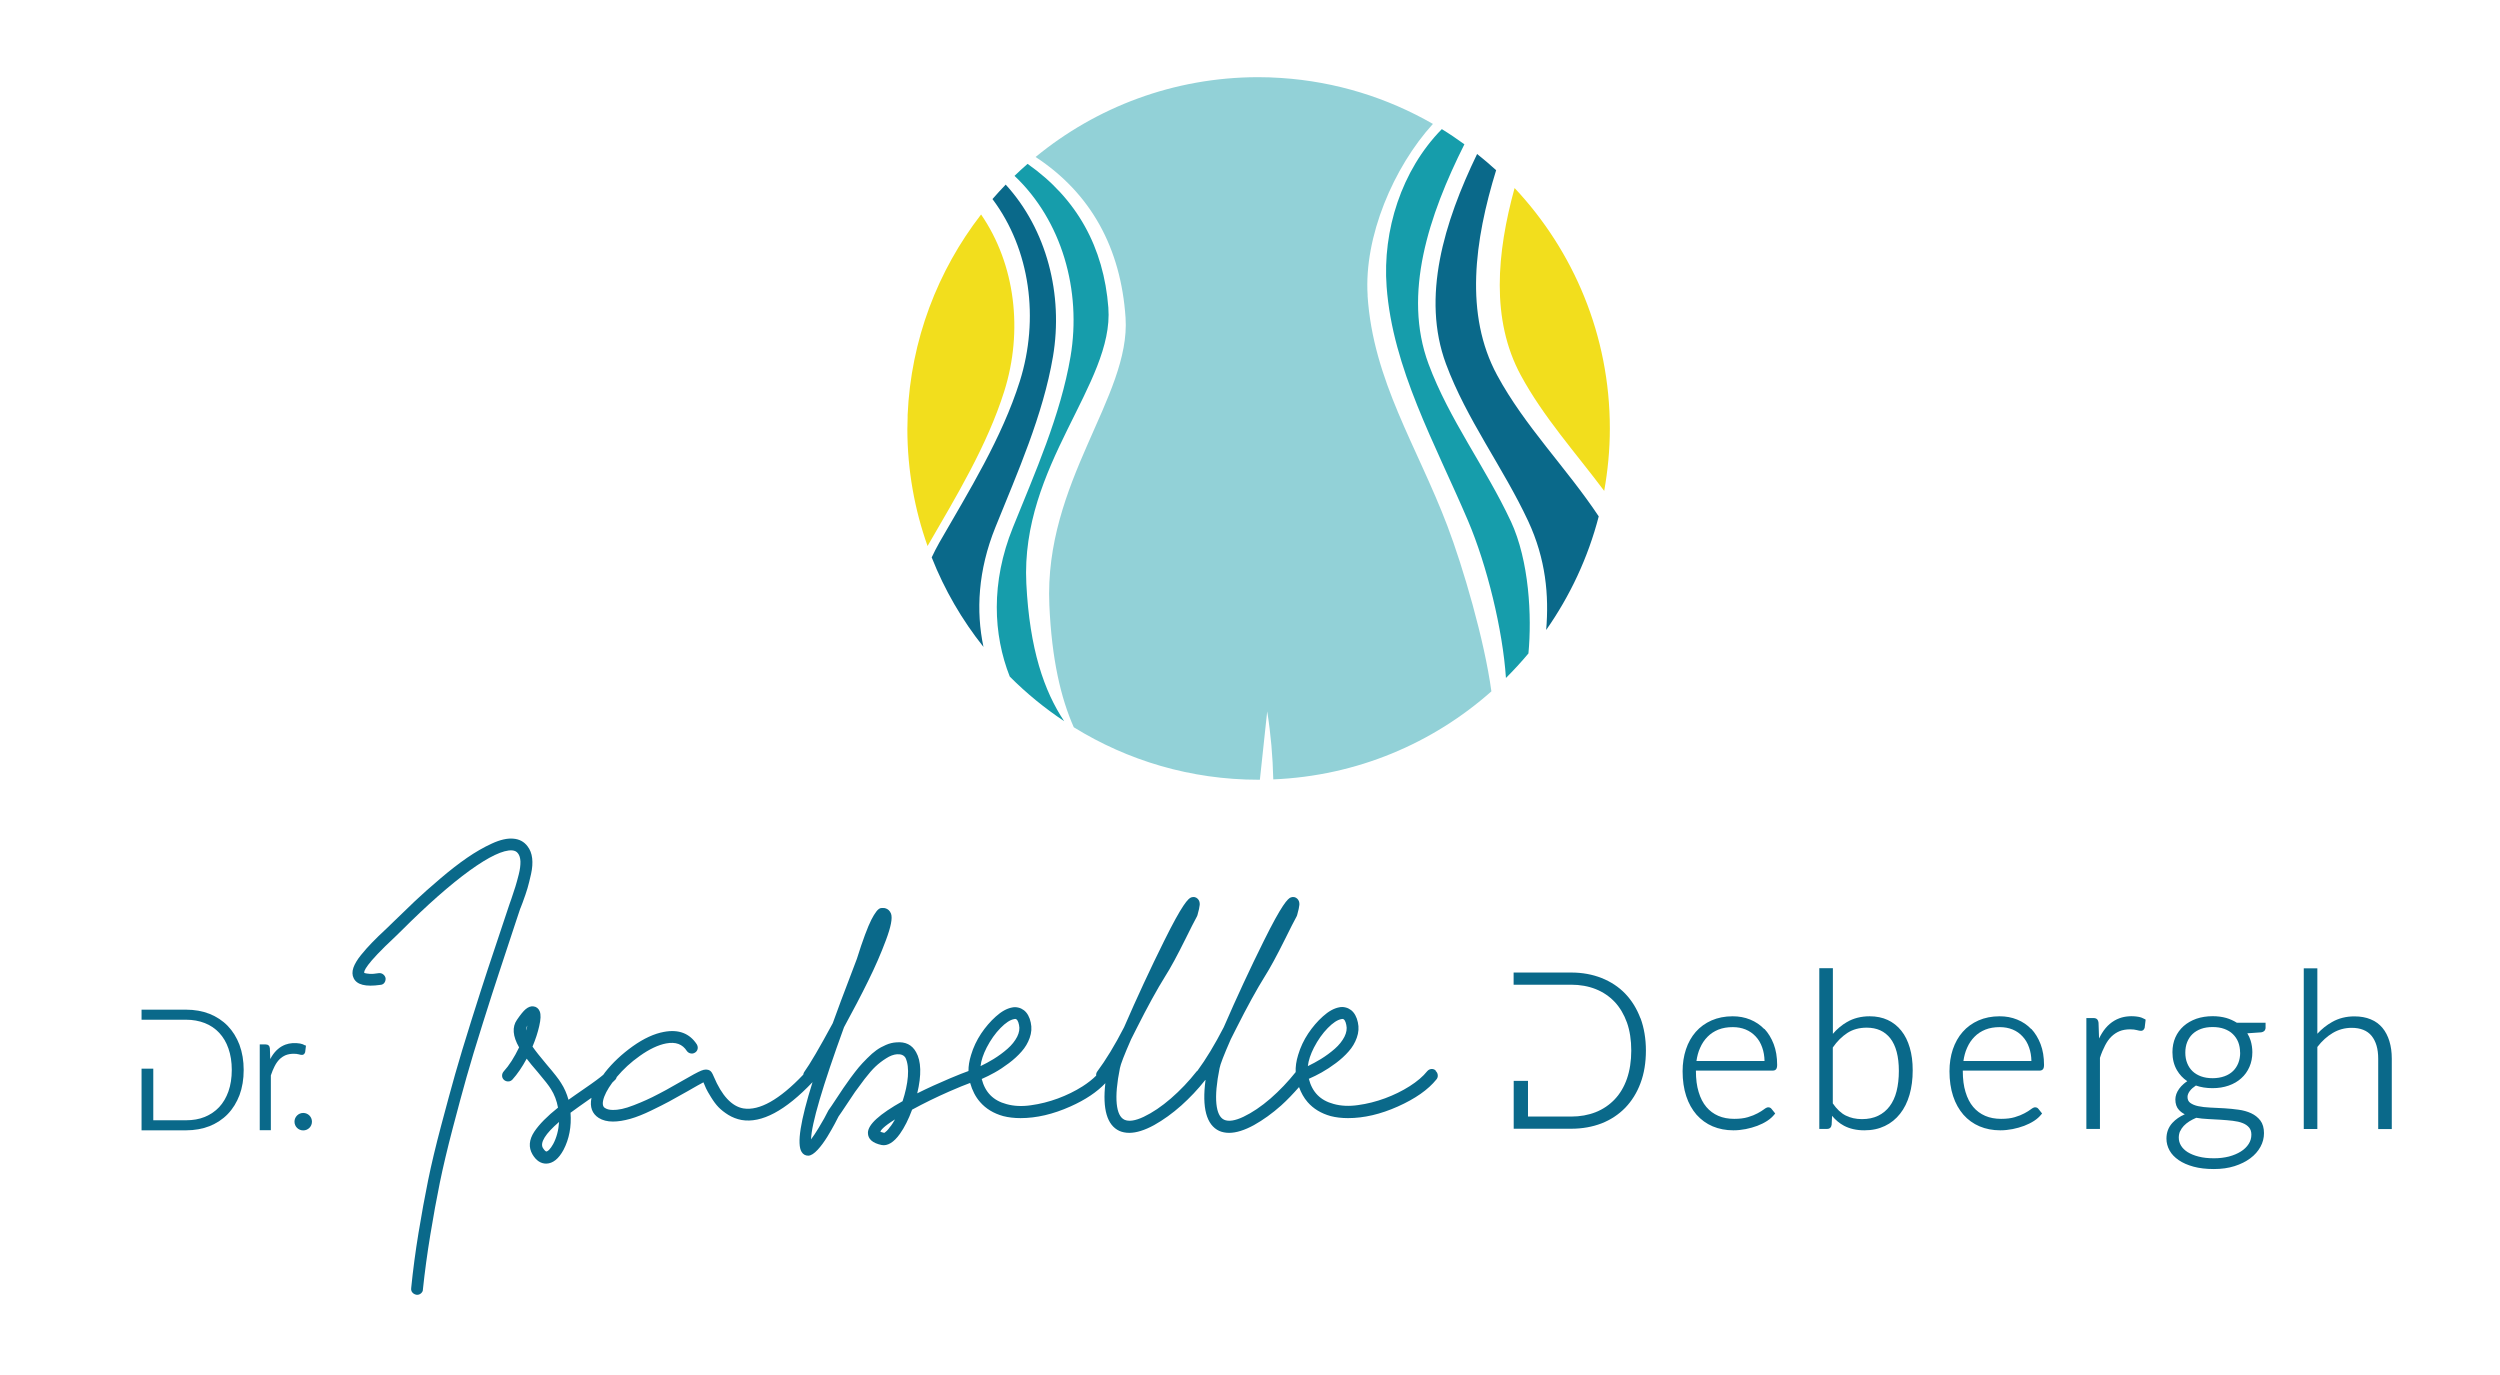
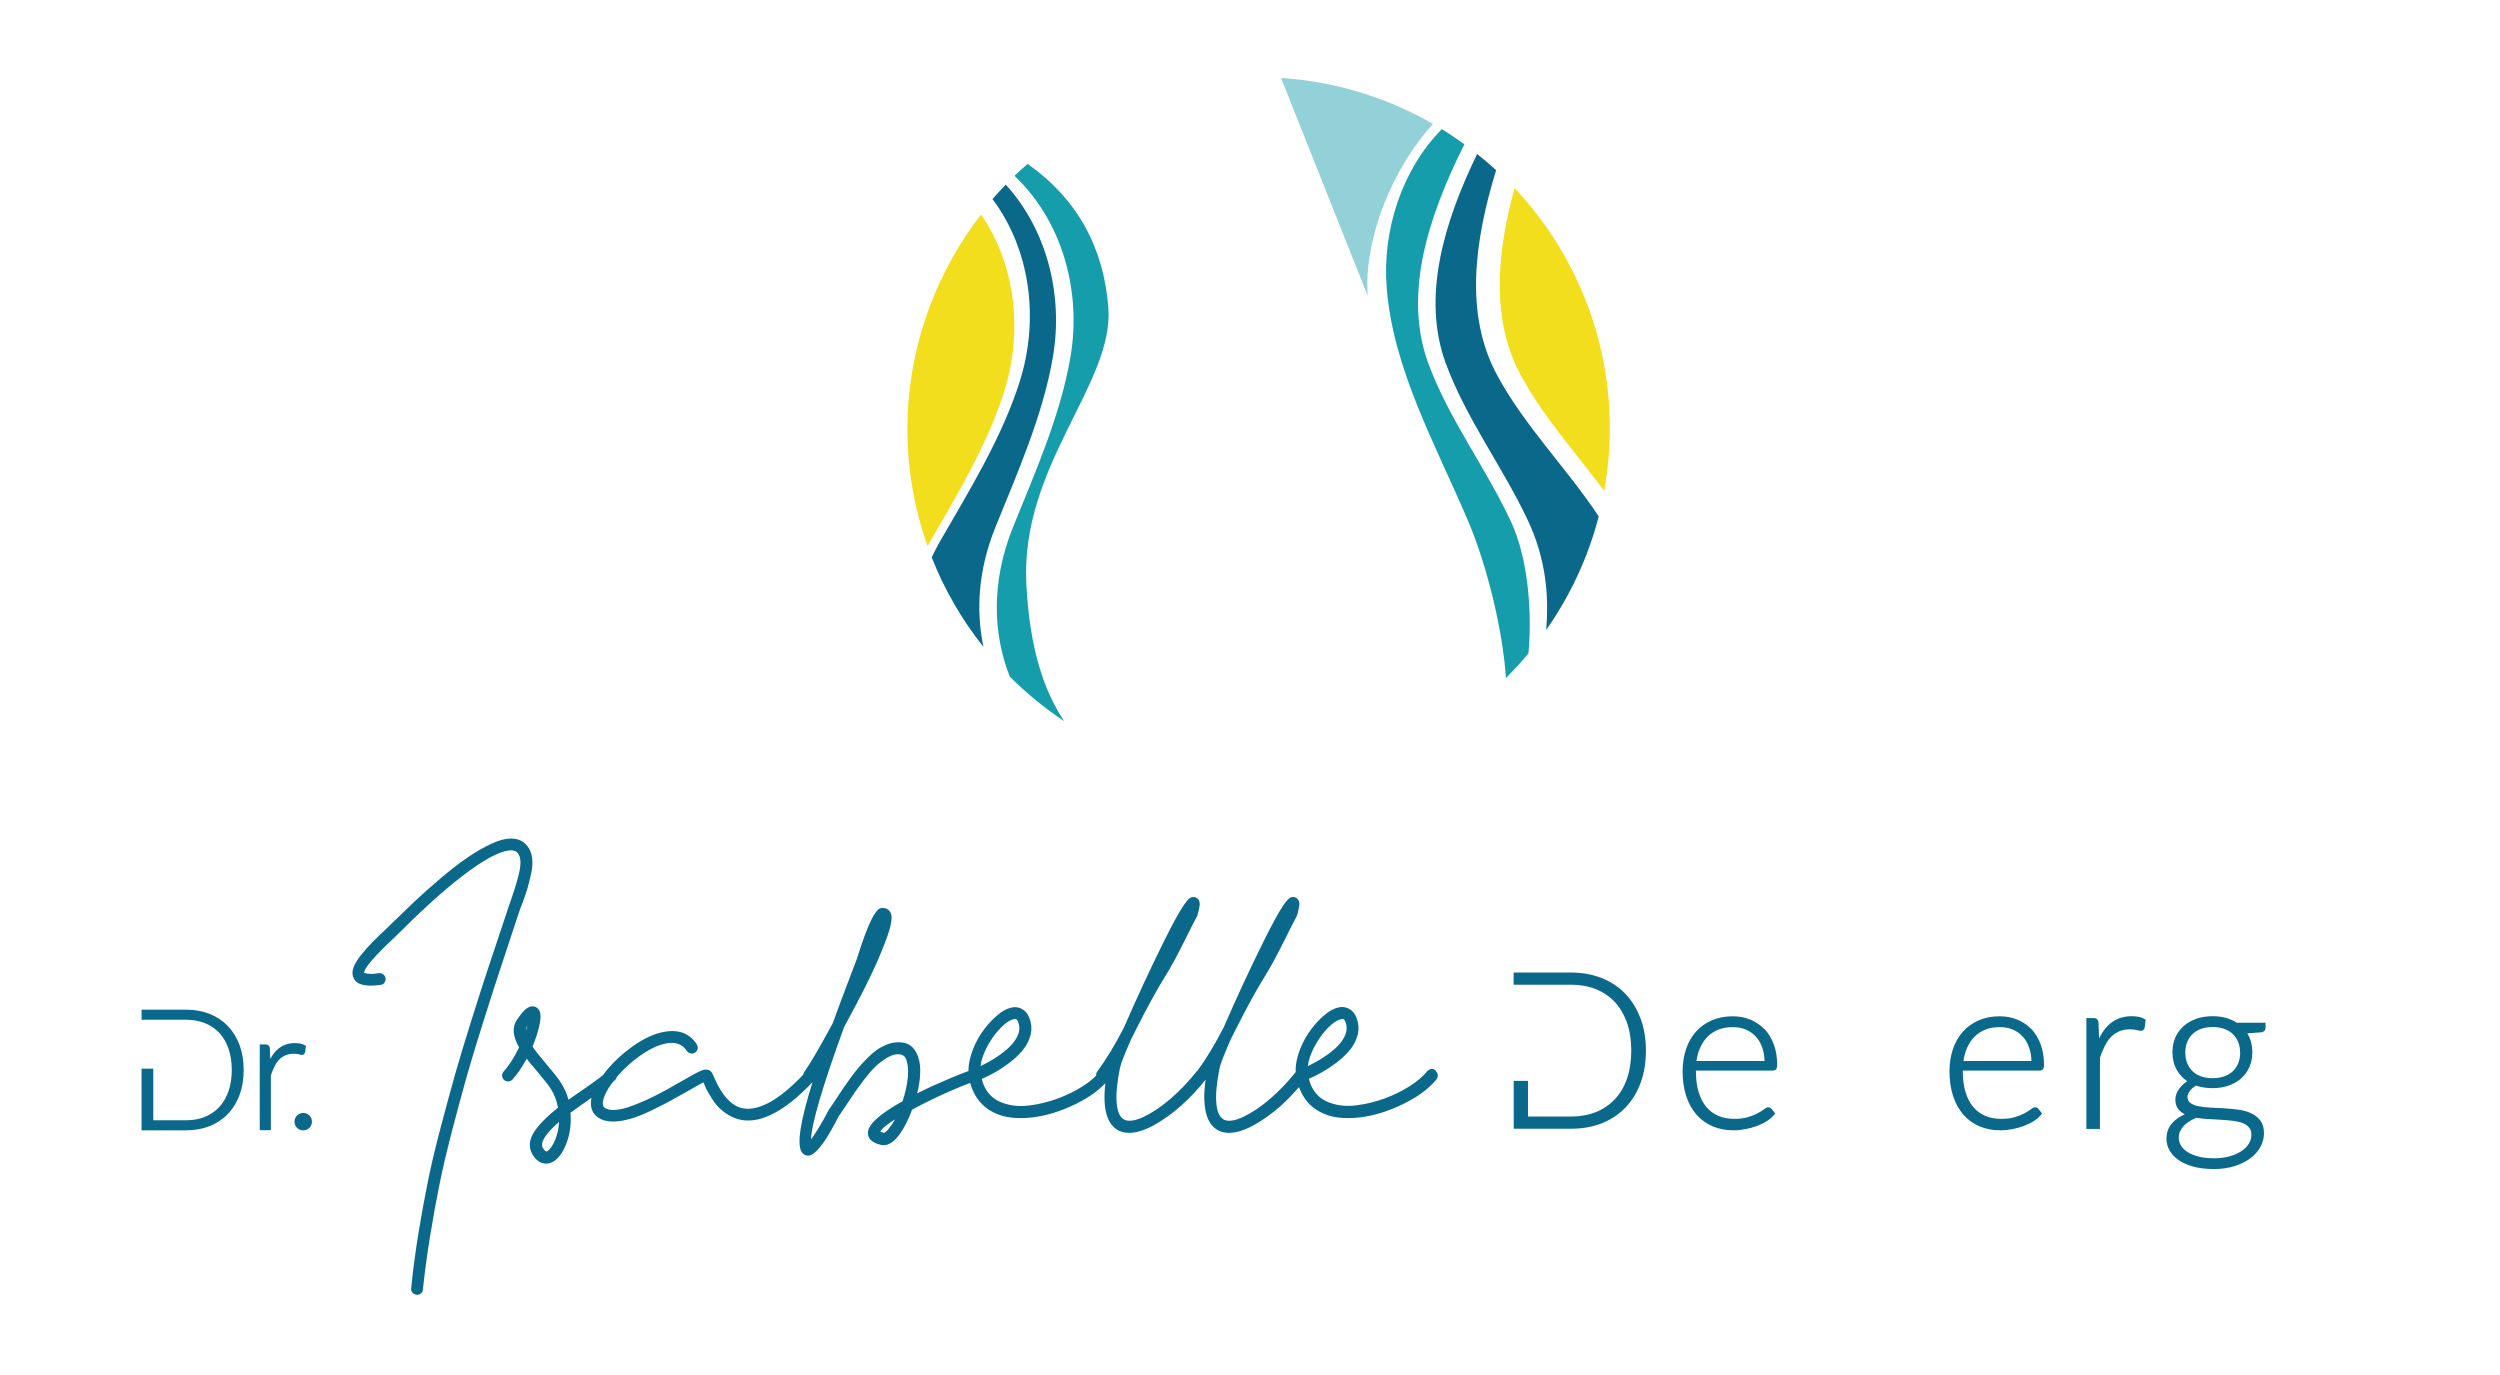
<svg xmlns="http://www.w3.org/2000/svg" viewBox="0 0 283.46 155.91">
  <defs>
    <style>.c{fill:#f2de1d;}.d{fill:#92d1d7;}.e{fill:#0a698a;}.f{fill:#169dab;}</style>
  </defs>
  <g id="a">
    <g>
      <path class="f" d="M125.67,34.89c-.52-6.83-3.55-12.37-9.16-16.31-.5,.44-1,.89-1.48,1.36,5.37,5.08,7.62,12.99,6.35,20.5-1.13,6.65-4.02,13.14-6.53,19.36-2.53,6.26-2.23,12.16-.36,16.91,1.88,1.89,3.95,3.58,6.17,5.06-2.27-3.4-3.92-8.17-4.29-15.6-.67-13.4,9.95-22.66,9.3-31.27Z" />
      <path class="e" d="M112.86,59.79c2.51-6.22,5.4-12.71,6.53-19.36,1.19-7.03-.71-14.41-5.36-19.5-.51,.53-1.01,1.08-1.5,1.64,4.3,5.73,5.32,13.6,3.1,20.66-2.03,6.44-5.78,12.47-9.12,18.28-.32,.56-.6,1.12-.87,1.69,1.45,3.68,3.44,7.1,5.87,10.15-.86-4.05-.62-8.69,1.35-13.56Z" />
      <path class="c" d="M111.23,24.33c-4.9,6.34-7.95,14.19-8.32,22.73,0,.1,0,.21,0,.31-.02,.44-.03,.87-.03,1.31,.01,4.64,.82,9.09,2.29,13.23,3.23-5.59,6.76-11.39,8.7-17.56,2.14-6.8,1.27-14.36-2.63-20.03Z" />
      <path class="e" d="M169.64,19.3c-.7-.64-1.42-1.25-2.16-1.84-3.75,7.76-6.33,16.23-3.53,23.8,2.33,6.29,6.48,11.74,9.32,17.82,2.01,4.31,2.37,8.44,2.04,12.35,2.7-3.85,4.75-8.2,5.96-12.88-3.64-5.48-8.39-10.22-11.52-16.01-3.72-6.87-2.57-15.27-.11-23.25Z" />
      <path class="f" d="M171.29,59.08c-2.84-6.08-6.99-11.53-9.32-17.82-2.94-7.93,.03-16.84,4.07-24.9-.83-.6-1.68-1.18-2.56-1.72-4.59,4.67-6.73,11.53-6.26,17.85,.68,9.27,5.51,17.83,9.22,26.53,2.17,5.09,3.95,12.42,4.31,17.85,.89-.89,1.74-1.81,2.55-2.78,.4-4.19,.09-10.52-2-15Z" />
      <path class="c" d="M172.43,42.54c2.57,4.75,6.22,8.79,9.46,13.12,.41-2.3,.64-4.66,.64-7.08,0-10.55-4.11-20.13-10.8-27.26-2.02,7.36-2.7,14.93,.7,21.22Z" />
-       <path class="d" d="M155.07,33.52c-.44-6.68,2.95-14.58,7.4-19.47-5.13-2.95-10.98-4.8-17.22-5.21h0c-.87-.06-1.75-.09-2.63-.09-9.57,.02-18.34,3.41-25.2,9.05,6.31,4.14,9.67,10.36,10.2,18.22,.6,8.97-9.26,18.62-8.64,32.58,.27,6.16,1.3,10.54,2.77,13.86,6.09,3.77,13.26,5.95,20.94,5.95,.05,0,.11,0,.16,0,.28-2.58,.56-5.16,.83-7.75,.41,2.55,.63,5.13,.69,7.71,9.47-.39,18.09-4.09,24.73-9.98-.79-5.81-3.21-14.08-4.99-18.76-3.44-9.06-8.42-16.45-9.05-26.11Z" />
+       <path class="d" d="M155.07,33.52c-.44-6.68,2.95-14.58,7.4-19.47-5.13-2.95-10.98-4.8-17.22-5.21h0Z" />
    </g>
  </g>
  <g id="b">
    <g>
      <g>
        <g>
          <path class="e" d="M200.04,116.68c-.45-.47-.99-.83-1.6-1.08-.61-.25-1.28-.37-1.98-.37-.89,0-1.69,.16-2.4,.47-.7,.31-1.31,.75-1.79,1.3-.48,.55-.86,1.22-1.11,1.98-.25,.75-.38,1.59-.38,2.48,0,1.05,.14,2,.41,2.82,.27,.83,.67,1.53,1.17,2.11,.51,.57,1.12,1.02,1.83,1.32,.71,.3,1.5,.45,2.35,.45,.47,0,.94-.05,1.4-.14,.46-.09,.9-.22,1.31-.37,.4-.15,.78-.34,1.12-.56,.34-.22,.61-.47,.82-.73l.09-.11-.4-.5c-.09-.13-.23-.2-.39-.2-.12,0-.28,.07-.5,.24-.17,.13-.41,.28-.71,.44-.29,.16-.66,.31-1.1,.44-.43,.13-.95,.19-1.55,.19-.66,0-1.27-.11-1.8-.34-.53-.23-.99-.57-1.36-1.01-.38-.45-.67-1.02-.87-1.69-.21-.67-.31-1.47-.31-2.37v-.06h8.71c.22,0,.33-.09,.39-.17,.07-.1,.11-.25,.11-.48,0-.88-.13-1.67-.39-2.35-.26-.68-.62-1.27-1.06-1.74Zm.03,3.62h-7.72c.08-.54,.21-1.04,.41-1.48,.21-.49,.5-.92,.85-1.27,.34-.35,.76-.62,1.23-.81,.48-.19,1.02-.28,1.63-.28,.53,0,1.02,.09,1.46,.27,.44,.18,.82,.45,1.14,.79s.57,.76,.74,1.26c.16,.45,.25,.96,.26,1.52Z" />
-           <path class="e" d="M215.58,116.87c-.42-.53-.94-.94-1.54-1.22-.6-.28-1.29-.42-2.05-.42-.97,0-1.83,.22-2.57,.65-.59,.34-1.13,.79-1.6,1.34v-7.44h-1.54v18.22h.89c.29,0,.47-.17,.51-.48l.05-1c.39,.47,.84,.85,1.35,1.12,.64,.34,1.41,.52,2.31,.52s1.65-.17,2.32-.49c.68-.32,1.26-.79,1.73-1.39,.47-.59,.83-1.32,1.07-2.15,.24-.83,.36-1.76,.36-2.76s-.11-1.82-.33-2.57c-.22-.76-.54-1.41-.96-1.93Zm-.28,4.56c0,.85-.09,1.62-.26,2.3-.17,.67-.44,1.25-.79,1.71-.35,.46-.78,.82-1.3,1.07-.52,.25-1.13,.38-1.83,.38s-1.31-.14-1.85-.41c-.52-.26-1.01-.72-1.46-1.37v-6.34c.48-.7,1.04-1.25,1.65-1.65,.62-.4,1.35-.6,2.19-.6,1.16,0,2.04,.4,2.68,1.21,.64,.82,.97,2.06,.97,3.7Z" />
          <path class="e" d="M230.31,116.68c-.45-.47-.98-.83-1.6-1.08-.61-.25-1.28-.37-1.98-.37-.89,0-1.69,.16-2.4,.47-.7,.31-1.31,.75-1.79,1.3-.49,.55-.86,1.22-1.12,1.98-.25,.75-.38,1.59-.38,2.48,0,1.05,.14,2,.41,2.82,.27,.83,.67,1.53,1.17,2.11,.5,.57,1.12,1.02,1.83,1.32,.71,.3,1.5,.45,2.35,.45,.47,0,.94-.05,1.4-.14,.46-.09,.9-.22,1.31-.37,.41-.16,.78-.34,1.12-.56,.34-.22,.61-.47,.82-.73l.09-.11-.4-.5c-.09-.13-.23-.2-.39-.2-.12,0-.28,.07-.5,.24-.17,.13-.41,.28-.71,.44-.29,.16-.66,.31-1.1,.44-.43,.13-.95,.19-1.55,.19-.66,0-1.27-.11-1.8-.34-.53-.23-.99-.57-1.36-1.01-.38-.45-.67-1.02-.87-1.69-.21-.67-.31-1.47-.31-2.37v-.06h8.71c.17,0,.3-.06,.39-.17,.07-.1,.11-.25,.11-.48,0-.88-.13-1.67-.39-2.35-.26-.68-.62-1.27-1.06-1.74Zm.03,3.62h-7.72c.08-.54,.21-1.04,.41-1.48,.21-.49,.5-.92,.85-1.27,.34-.35,.76-.62,1.23-.81,.48-.19,1.02-.28,1.63-.28,.53,0,1.02,.09,1.46,.27,.44,.18,.82,.45,1.13,.79,.32,.34,.57,.76,.74,1.26,.16,.45,.25,.96,.26,1.52Z" />
          <path class="e" d="M242.46,115.29c-.73-.13-1.52-.07-2.14,.16-.41,.15-.78,.37-1.11,.65-.33,.28-.62,.63-.87,1.03-.12,.19-.23,.4-.34,.62l-.06-1.78c-.02-.18-.08-.31-.16-.4-.09-.09-.23-.14-.42-.14h-.8v12.57h1.54v-8.06c.17-.53,.37-1,.58-1.4,.21-.41,.45-.75,.72-1.01,.27-.26,.58-.47,.92-.61,.34-.14,.75-.21,1.2-.21,.31,0,.56,.03,.74,.08,.22,.06,.38,.09,.5,.09,.19,0,.34-.12,.41-.35l.11-.92-.1-.06c-.21-.12-.44-.21-.71-.26Z" />
          <path class="e" d="M252.42,115.42c-.46-.13-.98-.2-1.54-.2-.67,0-1.29,.1-1.85,.29-.56,.2-1.04,.48-1.44,.83-.4,.36-.72,.79-.94,1.29-.22,.5-.33,1.06-.33,1.67,0,.77,.17,1.46,.51,2.04,.29,.5,.68,.92,1.17,1.25-.15,.1-.29,.2-.41,.31-.2,.17-.37,.36-.51,.55-.14,.2-.25,.4-.32,.6-.07,.21-.11,.41-.11,.6,0,.51,.14,.92,.42,1.21,.18,.19,.39,.35,.65,.48-.57,.25-1.04,.58-1.4,.97-.45,.49-.68,1.09-.68,1.79,0,.47,.12,.92,.35,1.34,.23,.42,.58,.78,1.04,1.1,.45,.31,1.02,.56,1.68,.74,.66,.18,1.43,.27,2.31,.27s1.64-.11,2.34-.33c.69-.22,1.3-.52,1.79-.89,.5-.37,.88-.81,1.15-1.3,.27-.49,.4-1.01,.4-1.55,0-.59-.14-1.07-.41-1.43-.27-.35-.62-.63-1.05-.83-.42-.19-.9-.33-1.44-.4-.52-.07-1.06-.13-1.61-.16-.54-.03-1.07-.05-1.59-.08-.51-.02-.97-.08-1.36-.16-.38-.08-.68-.21-.91-.38-.2-.15-.3-.37-.3-.67,0-.21,.09-.44,.26-.67,.17-.23,.41-.43,.69-.62,.56,.2,1.2,.3,1.88,.3s1.28-.1,1.83-.29c.55-.19,1.04-.47,1.43-.83,.4-.35,.71-.79,.93-1.29,.22-.5,.33-1.06,.33-1.67,0-.46-.07-.9-.19-1.3-.09-.3-.22-.58-.38-.84l1.58-.11c.44-.08,.49-.38,.49-.51v-.58h-3.26c-.37-.23-.78-.42-1.23-.55Zm1.58,3.92c0,.43-.07,.83-.21,1.19-.14,.35-.34,.66-.6,.91-.26,.25-.58,.45-.97,.59-.39,.14-.84,.22-1.34,.22s-.93-.07-1.32-.21c-.38-.14-.71-.34-.97-.59-.26-.25-.46-.56-.6-.91-.14-.35-.21-.75-.21-1.19s.07-.84,.21-1.19c.14-.35,.34-.66,.6-.91,.26-.25,.59-.45,.97-.59,.38-.14,.83-.21,1.32-.21s.94,.07,1.32,.21c.38,.14,.71,.33,.97,.59,.26,.25,.47,.56,.61,.91,.14,.36,.21,.76,.21,1.19Zm-6.81,8.93c.1-.22,.24-.43,.41-.61,.18-.19,.39-.36,.64-.52,.24-.15,.5-.28,.78-.4,.41,.07,.86,.12,1.33,.14,.48,.02,.96,.05,1.44,.08,.48,.03,.94,.07,1.37,.12,.42,.05,.8,.13,1.12,.26,.31,.12,.55,.29,.73,.5,.17,.2,.26,.47,.26,.81,0,.38-.1,.74-.31,1.06-.21,.33-.51,.62-.88,.85-.38,.24-.83,.43-1.35,.57-.52,.13-1.09,.2-1.69,.2-.66,0-1.24-.06-1.74-.19-.49-.12-.92-.3-1.26-.51-.33-.21-.58-.46-.75-.74-.17-.28-.25-.58-.25-.91,0-.25,.05-.49,.14-.71Z" />
-           <path class="e" d="M270.92,118.05c-.18-.58-.44-1.09-.79-1.51-.35-.42-.8-.75-1.34-.97-.53-.22-1.15-.33-1.84-.33-.93,0-1.78,.21-2.53,.64-.61,.34-1.17,.79-1.67,1.33v-7.42h-1.54v18.22h1.54v-9.3c.52-.68,1.11-1.21,1.75-1.59,.66-.39,1.38-.58,2.14-.58,1.01,0,1.77,.31,2.26,.91,.5,.62,.75,1.48,.75,2.58v7.99h1.54v-7.99c0-.73-.09-1.39-.27-1.97Z" />
        </g>
        <path class="e" d="M186,115.46c-.41-1.09-.99-2.03-1.73-2.8-.74-.77-1.65-1.36-2.68-1.77-1.04-.41-2.19-.62-3.44-.62h-6.53v1.38h6.53c1.01,0,1.95,.17,2.78,.5,.83,.33,1.55,.82,2.15,1.45,.6,.64,1.06,1.43,1.39,2.34,.33,.93,.49,2,.49,3.18s-.17,2.27-.49,3.19c-.32,.92-.79,1.71-1.39,2.34-.6,.63-1.32,1.12-2.15,1.45-.83,.33-1.77,.5-2.78,.5h-4.9v-4.05h-1.62v5.43h6.53c1.25,0,2.4-.21,3.44-.61,1.04-.41,1.94-1.01,2.68-1.77,.74-.77,1.33-1.71,1.73-2.8,.41-1.09,.61-2.33,.61-3.68s-.21-2.58-.61-3.67Z" />
      </g>
      <path class="e" d="M59.01,102.98c.03-.09,.11-.31,.25-.65,.25-.68,.43-1.21,.55-1.62,.12-.41,.25-.93,.4-1.6,.15-.67,.19-1.27,.13-1.79-.06-.54-.24-1-.53-1.37-.39-.52-.94-.81-1.62-.86-.66-.06-1.48,.12-2.43,.56-.92,.42-1.87,.97-2.8,1.61-.93,.64-1.95,1.43-3.04,2.36-1.1,.93-2.06,1.79-2.86,2.54-.8,.76-1.64,1.57-2.5,2.41-.11,.11-.34,.33-.7,.68-.7,.65-1.25,1.18-1.67,1.62-.43,.44-.86,.92-1.27,1.43-.42,.52-.7,1-.85,1.42-.15,.45-.14,.85,.03,1.19,.36,.75,1.35,1,3.02,.76,.13,0,.25-.04,.35-.12,.09-.07,.16-.17,.2-.28,.04-.1,.06-.21,.05-.36-.04-.18-.13-.32-.27-.43-.14-.11-.3-.16-.5-.14-.42,.07-.77,.1-1.02,.08-.26-.02-.45-.05-.55-.08-.04-.01-.07-.02-.08-.03-.06-.16,.08-.9,3.48-4.07,.36-.35,.61-.58,.73-.71,2.92-2.92,5.53-5.22,7.75-6.83,2.19-1.58,3.82-2.35,4.82-2.28,.29,.03,.5,.13,.65,.34,.17,.21,.26,.52,.28,.91,.01,.42-.05,.92-.19,1.47-.15,.58-.27,1.04-.38,1.38-.11,.35-.26,.8-.44,1.34-.12,.33-.21,.57-.25,.71l-.5,1.5c-.86,2.57-1.52,4.53-1.96,5.88-.45,1.35-1.06,3.28-1.84,5.74-.77,2.45-1.39,4.5-1.84,6.09-.45,1.59-.98,3.55-1.59,5.84-.61,2.3-1.11,4.39-1.48,6.21-.37,1.82-.74,3.83-1.09,5.97-.35,2.13-.63,4.24-.83,6.26-.02,.13,0,.25,.05,.36,.05,.1,.13,.19,.23,.26,.1,.07,.21,.11,.35,.13h.05c.17,0,.32-.06,.45-.18,.14-.13,.21-.28,.2-.43,.21-1.99,.49-4.07,.84-6.19,.35-2.12,.71-4.12,1.08-5.92,.37-1.8,.86-3.87,1.46-6.16,.6-2.29,1.13-4.25,1.57-5.81,.44-1.57,1.06-3.61,1.83-6.06,.79-2.51,1.39-4.38,1.83-5.7,.45-1.34,1.09-3.3,1.94-5.88l.5-1.5Z" />
      <path class="e" d="M162.78,121.37c-.14-.12-.31-.18-.5-.16h0c-.18,.02-.33,.1-.46,.25-.47,.59-1.14,1.16-1.99,1.7-.85,.54-1.79,1-2.79,1.37-1,.37-2.03,.63-3.06,.77-1.02,.15-1.95,.1-2.77-.13-1.5-.4-2.42-1.33-2.81-2.85,.49-.21,.98-.46,1.45-.72,.52-.29,1.07-.65,1.63-1.07,.56-.42,1.04-.86,1.44-1.32,.41-.46,.72-.98,.92-1.55,.21-.58,.25-1.17,.12-1.74-.06-.3-.16-.57-.29-.81-.13-.24-.29-.43-.48-.58-.19-.14-.4-.25-.63-.3-.23-.06-.48-.07-.74-.01-.57,.11-1.19,.45-1.82,1.02-.62,.55-1.18,1.21-1.67,1.94-.49,.74-.88,1.55-1.14,2.43-.22,.71-.31,1.37-.28,1.95-.86,1.08-1.82,2.09-2.85,2.99-1.05,.91-2.09,1.61-3.08,2.08-.95,.45-1.69,.56-2.19,.33-.48-.23-.77-.83-.87-1.8-.1-1.01,.02-2.37,.36-4.04,.07-.42,.5-1.53,1.27-3.28,.21-.41,.42-.83,.64-1.27,1.22-2.42,2.3-4.39,3.23-5.88,.59-.93,1.35-2.33,2.32-4.28,.55-1.12,.98-1.96,1.27-2.49,.02-.04,.04-.08,.06-.14,.16-.56,.24-.95,.26-1.19,.02-.28-.06-.51-.23-.68-.2-.2-.45-.25-.73-.16-.35,.12-1.02,.79-3.08,4.95-1.53,3.08-3.06,6.37-4.54,9.78-1.01,1.96-2.01,3.61-2.98,4.93-.03,.03-.06,.04-.09,.07-.88,1.12-1.86,2.15-2.92,3.07-1.05,.91-2.09,1.61-3.08,2.08-.95,.45-1.69,.56-2.19,.33-.48-.23-.77-.83-.87-1.8-.1-1.01,.02-2.37,.36-4.04,.07-.42,.5-1.53,1.27-3.28,.21-.41,.42-.83,.64-1.27,1.22-2.42,2.3-4.39,3.23-5.88,.59-.92,1.37-2.36,2.32-4.28,.55-1.12,.98-1.96,1.27-2.49,.02-.04,.04-.08,.06-.14,.16-.56,.24-.95,.26-1.19,.02-.28-.06-.51-.23-.68-.2-.2-.45-.25-.73-.16-.35,.12-1.02,.79-3.08,4.95-1.53,3.08-3.06,6.37-4.54,9.78-1.03,2.01-2.06,3.7-3.05,5.03-.09,.13-.13,.28-.11,.45-.42,.42-.94,.83-1.55,1.22-.85,.54-1.79,1-2.79,1.37-1,.37-2.03,.63-3.06,.77-1.02,.15-1.95,.1-2.77-.13-1.5-.4-2.42-1.33-2.81-2.85,.49-.21,.98-.46,1.45-.72,.53-.29,1.07-.65,1.63-1.07,.56-.42,1.04-.86,1.44-1.32,.41-.46,.72-.98,.92-1.55,.21-.58,.25-1.17,.12-1.74-.06-.3-.16-.57-.29-.81-.13-.24-.29-.43-.48-.58-.19-.14-.4-.25-.63-.3-.23-.06-.48-.07-.74-.01-.57,.11-1.19,.45-1.82,1.02-.62,.55-1.18,1.21-1.67,1.94-.49,.74-.88,1.55-1.14,2.43-.2,.65-.3,1.26-.29,1.81-.45,.16-1.12,.42-2.07,.82-1.28,.54-2.54,1.11-3.74,1.71,.5-2.08,.45-3.66-.13-4.67-.46-.84-1.21-1.2-2.23-1.11-.38,.02-.78,.11-1.19,.29-.4,.17-.76,.37-1.08,.6-.32,.23-.67,.53-1.05,.92-.38,.38-.7,.72-.95,1.02-.25,.3-.56,.7-.93,1.2-.36,.5-.64,.89-.82,1.16l-.77,1.16c-.42,.64-.72,1.09-.92,1.36-.27,.55-.64,1.23-1.12,2.01-.33,.54-.61,.97-.85,1.28,.05-1.76,1.31-6.04,3.74-12.72,1.02-1.87,1.94-3.62,2.72-5.21,.79-1.59,1.47-3.15,2.02-4.63,.58-1.54,.77-2.53,.59-3.03-.13-.33-.35-.54-.69-.63-.14-.02-.28-.02-.42-.01-.18,.01-.36,.14-.56,.4-.17,.22-.36,.53-.56,.92-.2,.39-.44,.96-.72,1.71-.28,.75-.59,1.66-.92,2.72l-.75,1.98c-.75,1.95-1.42,3.75-1.99,5.33-1.5,2.78-2.59,4.64-3.24,5.54-.06,.09-.09,.19-.1,.29-2.69,2.83-4.98,4.12-6.79,3.83-1.32-.23-2.45-1.45-3.36-3.61-.16-.39-.29-.59-.43-.67-.26-.17-.6-.17-1,0-.36,.15-1.08,.53-2.19,1.18-.52,.29-.92,.52-1.22,.69-.28,.17-.71,.4-1.32,.72-.57,.3-1.07,.55-1.48,.73-.39,.18-.85,.37-1.41,.59-.53,.21-.99,.35-1.36,.43-.36,.08-.74,.12-1.09,.11-.34,0-.62-.08-.82-.21-.09-.05-.35-.21-.23-.83,.12-.59,.48-1.28,1.05-2.06,.16-.14,.28-.26,.36-.35,.07-.09,.11-.18,.14-.28,.73-.87,1.6-1.68,2.61-2.39,1.08-.77,2.09-1.25,3-1.42,1.08-.2,1.84,.08,2.34,.86,.1,.14,.24,.23,.41,.27,.17,.04,.34,.02,.5-.08,.16-.09,.27-.24,.31-.42,.04-.18,0-.36-.09-.52-.81-1.25-2.06-1.73-3.72-1.42-1.11,.2-2.3,.75-3.54,1.63-1.23,.88-2.29,1.87-3.14,2.95-.07,.09-.13,.18-.2,.28-.35,.3-.99,.79-2.19,1.61-.75,.51-1.33,.93-1.76,1.23-.19-.69-.47-1.33-.84-1.9-.25-.42-.78-1.1-1.63-2.09-.74-.88-1.29-1.57-1.61-2.04,.35-.83,.6-1.61,.76-2.32,.18-.77,.2-1.31,.06-1.67-.13-.33-.38-.53-.71-.57-.29-.04-.59,.07-.89,.32-.27,.23-.59,.63-.98,1.2-.57,.81-.49,1.86,.24,3.13-.54,1.12-1.12,2.04-1.75,2.73-.12,.14-.18,.3-.18,.48,0,.19,.08,.35,.22,.48,.14,.12,.31,.18,.49,.17,.18,0,.33-.08,.46-.21,.56-.62,1.1-1.41,1.62-2.37,.29,.39,.71,.9,1.25,1.52,.78,.92,1.28,1.56,1.5,1.93,.39,.61,.66,1.32,.8,2.1-1.22,.97-2.12,1.88-2.69,2.73-.6,.91-.67,1.78-.2,2.58,.41,.69,.93,1.04,1.56,1.04,.75-.02,1.4-.54,1.95-1.55,.65-1.24,.92-2.66,.8-4.22,.52-.39,1.28-.92,2.3-1.64l.07-.05s0,.02,0,.03c-.2,1.01,.08,1.77,.83,2.25,.43,.27,.98,.41,1.61,.41,.59,0,1.25-.11,1.97-.31,.71-.2,1.5-.52,2.35-.93,.85-.41,1.54-.76,2.06-1.04,.52-.28,1.22-.67,2.1-1.17,.86-.5,1.45-.83,1.78-1,.11,.27,.21,.5,.3,.7,.11,.23,.29,.56,.57,1,.27,.44,.55,.82,.84,1.12,.29,.3,.67,.6,1.12,.88,.46,.28,.96,.47,1.48,.57,2.27,.4,4.99-1.05,8.06-4.29-1.38,4.41-1.79,7.02-1.24,7.91,.17,.28,.42,.43,.77,.43h0c.31-.02,.65-.24,1.06-.68,.38-.41,.74-.91,1.1-1.49,.34-.57,.62-1.05,.82-1.43,.2-.37,.35-.66,.44-.85,.17-.23,.46-.67,.88-1.3,.41-.63,.75-1.13,.99-1.48,.25-.35,.61-.84,1.08-1.46,.47-.61,.89-1.09,1.24-1.42,.35-.33,.76-.65,1.21-.93,.43-.28,.84-.43,1.22-.46,.47-.03,.79,.1,.98,.42,.24,.53,.33,1.24,.26,2.11-.07,.87-.28,1.81-.6,2.79-2.64,1.48-3.93,2.66-3.93,3.59,0,.7,.52,1.16,1.55,1.38,.67,.13,1.38-.29,2.08-1.27,.51-.72,.98-1.65,1.38-2.74,1.34-.73,2.75-1.42,4.21-2.06,1.03-.45,1.82-.77,2.37-.97,.24,.85,.61,1.58,1.13,2.17,.66,.76,1.54,1.29,2.62,1.59,.58,.15,1.25,.23,1.97,.23,1.79,0,3.69-.44,5.65-1.32,1.71-.76,3.02-1.65,3.96-2.64-.33,2.93,.19,4.76,1.59,5.41,.32,.14,.7,.22,1.12,.22,.81,0,1.76-.3,2.82-.88,1.04-.58,2.08-1.33,3.08-2.22,.97-.87,1.88-1.83,2.71-2.88,.01,0,.03,0,.04-.02-.42,3.16,.1,5.1,1.55,5.78,.32,.14,.7,.22,1.12,.22,.81,0,1.76-.3,2.82-.88,1.04-.58,2.08-1.33,3.08-2.22,.71-.64,1.38-1.35,2.03-2.09,.24,.65,.55,1.22,.97,1.7,.66,.76,1.54,1.29,2.62,1.59,.58,.15,1.25,.23,1.97,.23,1.79,0,3.69-.44,5.65-1.32,1.97-.88,3.44-1.91,4.37-3.07,.12-.14,.17-.31,.15-.5-.02-.18-.1-.34-.24-.46Zm-14.49-.49c.07-.65,.31-1.35,.69-2.1,.45-.87,.98-1.62,1.57-2.22,.58-.59,1.09-.93,1.54-1.01h0s.09-.02,.12-.02c.2,0,.35,.23,.44,.68,.1,.42,.02,.88-.21,1.34-.25,.48-.61,.94-1.09,1.36-.49,.43-1.02,.82-1.59,1.17-.48,.29-.97,.56-1.47,.8Zm-37.11,0c.07-.65,.31-1.35,.69-2.1,.45-.87,.98-1.62,1.57-2.22,.58-.59,1.09-.93,1.54-1.01h0s.09-.02,.12-.02c.2,0,.35,.23,.44,.68,.1,.42,.02,.88-.21,1.34-.25,.48-.61,.94-1.09,1.36-.49,.43-1.02,.82-1.59,1.17-.48,.29-.97,.56-1.47,.8Zm-47.79,6.33c-.06,.94-.28,1.78-.67,2.51-.16,.28-.31,.5-.46,.65-.18,.17-.27,.19-.33,.19,0-.01-.12,0-.37-.39-.36-.6,.27-1.62,1.83-2.96Zm-3.59-10.93c-.05,.18-.1,.36-.16,.56,0-.2,.04-.37,.13-.51l.03-.05Zm41.16,11.43c-.14,.21-.28,.38-.4,.5-.16,.15-.24,.2-.27,.22-.02,0-.04,.02-.04,.02-.13-.03-.23-.06-.32-.09-.05-.02-.08-.03-.11-.05,.06-.17,.35-.57,1.66-1.39-.16,.29-.33,.55-.5,.79h0Z" />
      <g>
        <path class="e" d="M34.59,118.53c-.16-.1-.35-.17-.56-.21-.58-.1-1.17-.06-1.66,.12-.32,.12-.61,.29-.86,.51-.26,.22-.48,.49-.68,.8-.07,.11-.13,.22-.19,.33l-.04-1.21c-.02-.15-.06-.26-.14-.33-.08-.08-.2-.12-.35-.12h-.66v9.73h1.26v-6.22c.13-.4,.28-.75,.44-1.06,.16-.31,.34-.56,.55-.77,.2-.2,.44-.35,.69-.46,.26-.1,.56-.16,.9-.16,.23,0,.42,.02,.56,.06,.17,.05,.3,.07,.39,.07,.17,0,.29-.1,.36-.31l.09-.73-.1-.06Z" />
        <path class="e" d="M34.38,126.19c-.54,0-.99,.44-.99,.99s.44,.99,.99,.99,.99-.44,.99-.99-.44-.99-.99-.99Z" />
        <path class="e" d="M27.16,118.48c-.32-.84-.77-1.57-1.34-2.16-.57-.59-1.27-1.05-2.07-1.37-.8-.31-1.69-.47-2.65-.47h-5.05v1.14h5.05c.77,0,1.48,.13,2.12,.38s1.18,.62,1.63,1.1c.45,.48,.81,1.08,1.05,1.78,.25,.71,.38,1.52,.38,2.43s-.13,1.73-.38,2.44c-.25,.7-.6,1.3-1.05,1.78-.45,.48-1,.85-1.63,1.11s-1.35,.38-2.12,.38h-3.72v-5.85h-1.33v6.99h5.05c.96,0,1.85-.16,2.65-.47,.8-.32,1.5-.78,2.07-1.37,.57-.59,1.02-1.32,1.34-2.16,.31-.84,.47-1.79,.47-2.84s-.16-1.99-.47-2.83Z" />
      </g>
    </g>
  </g>
</svg>